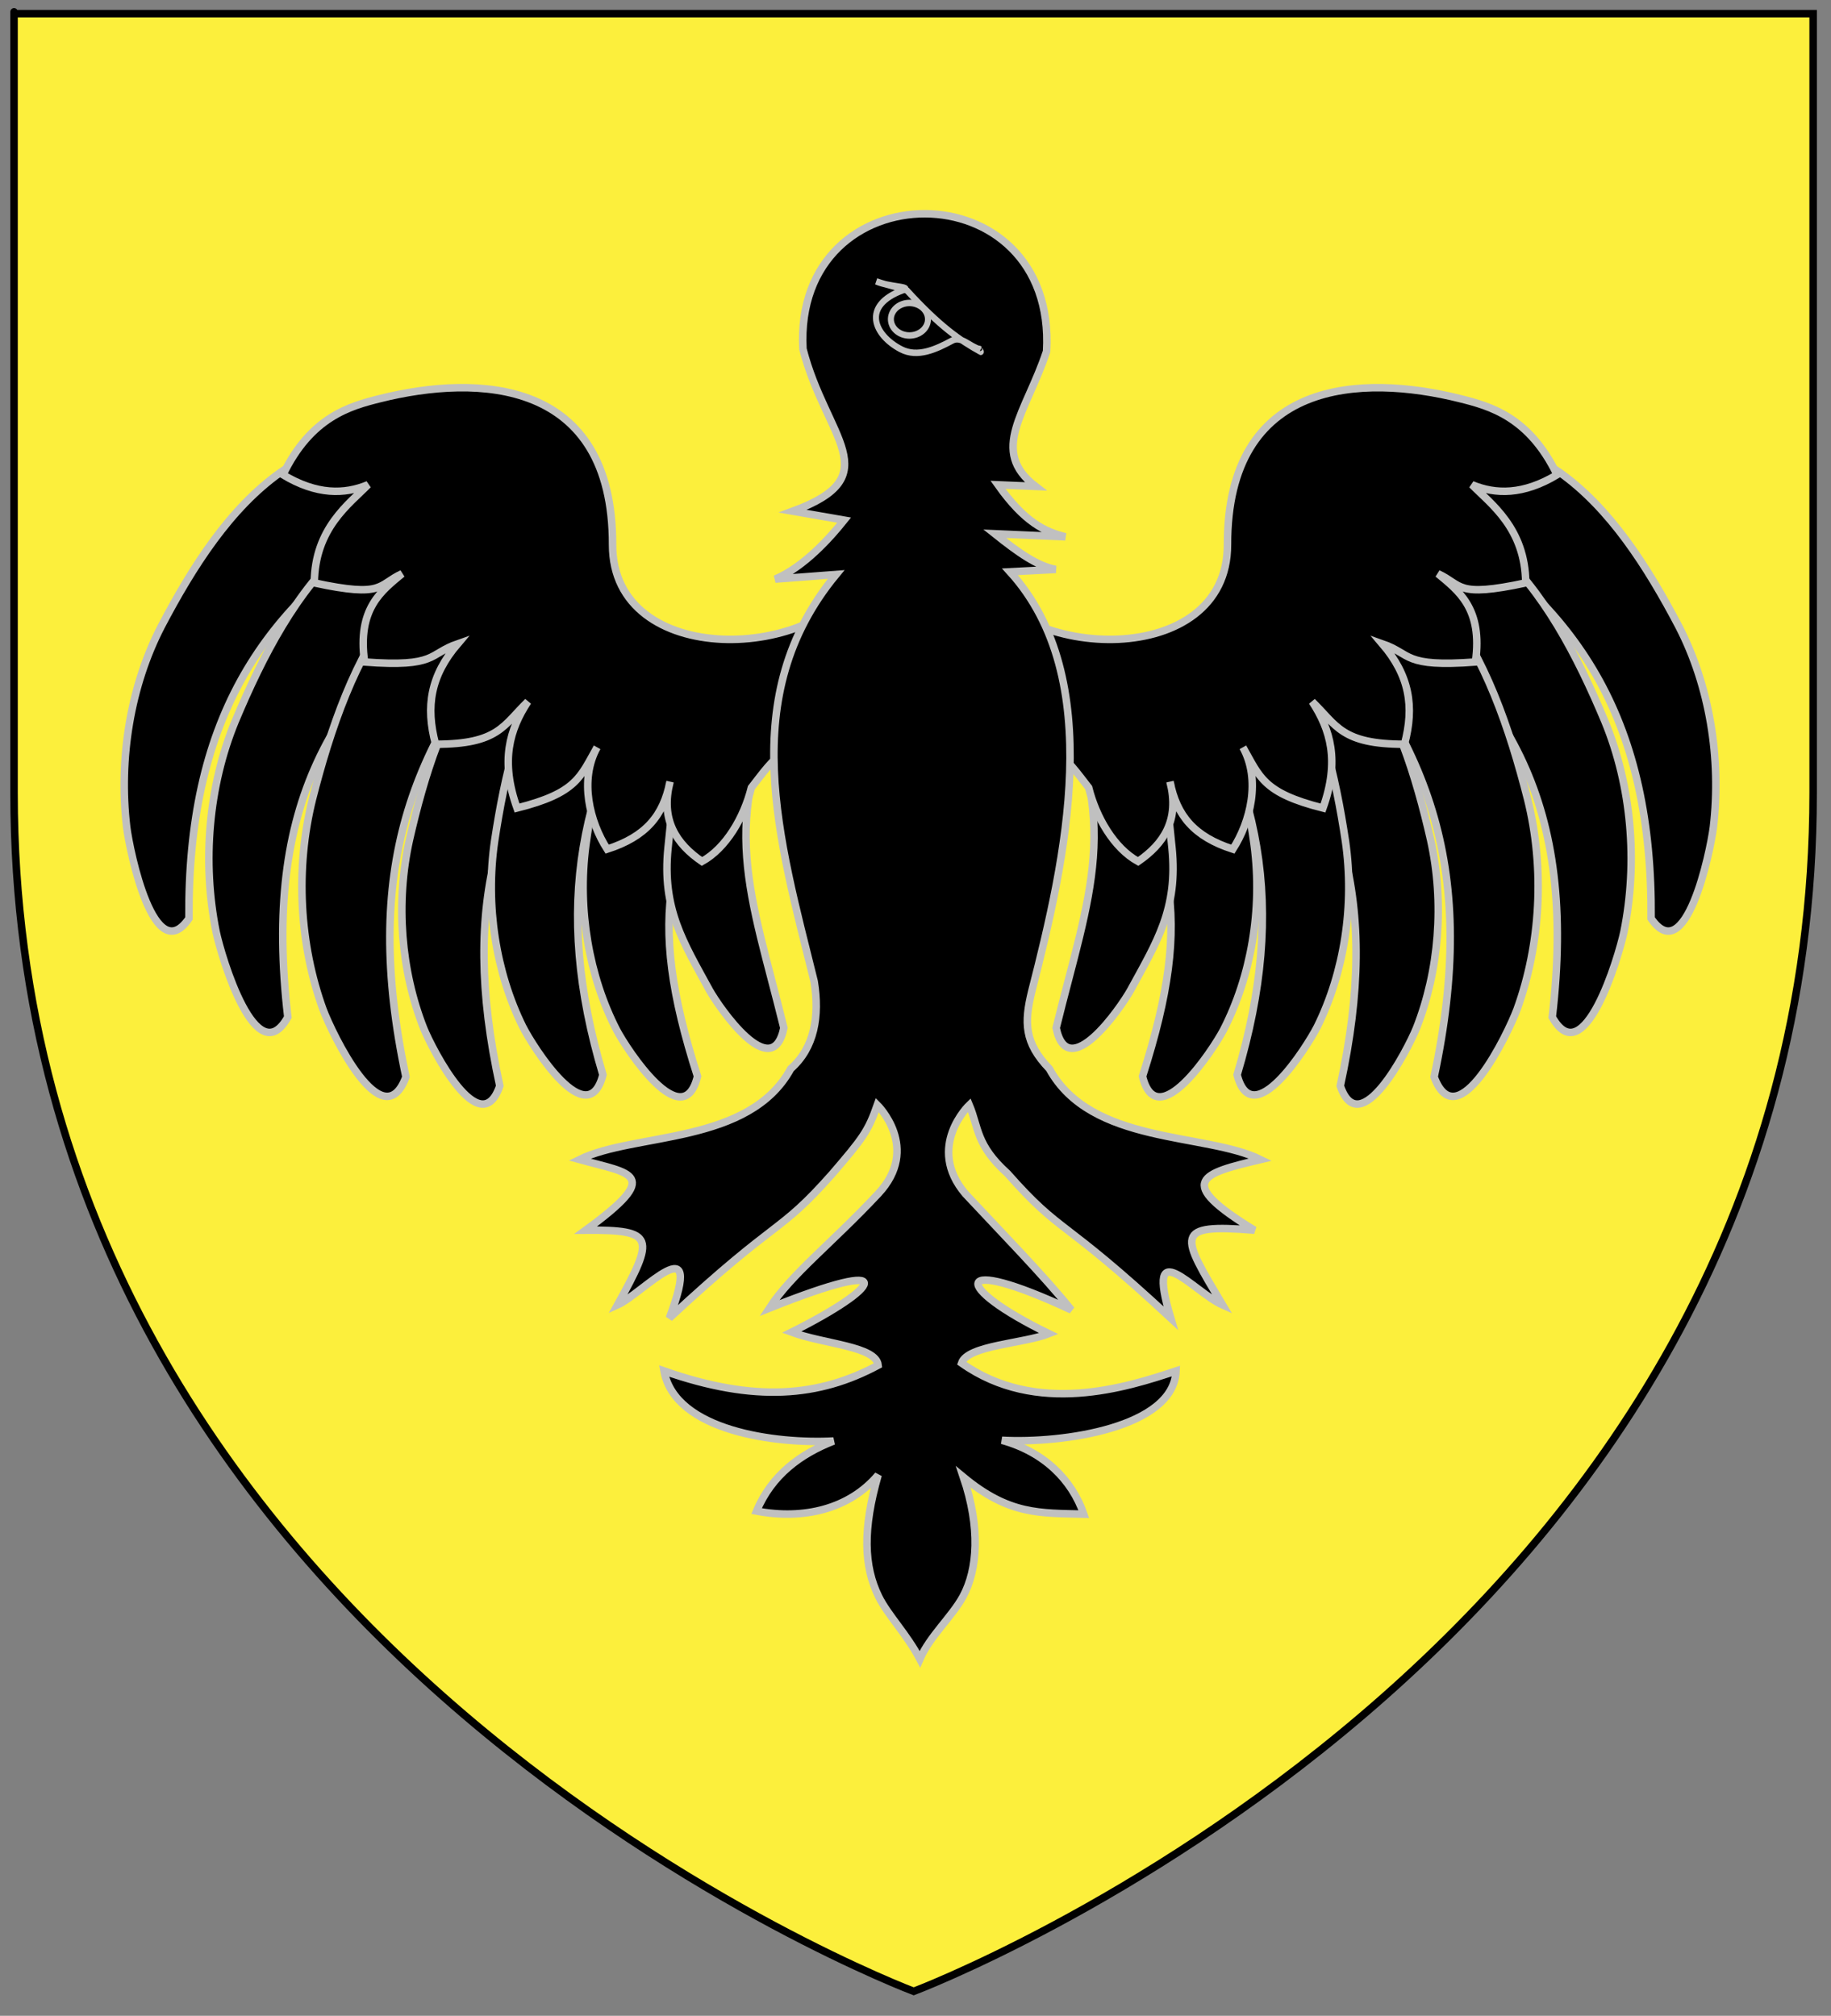
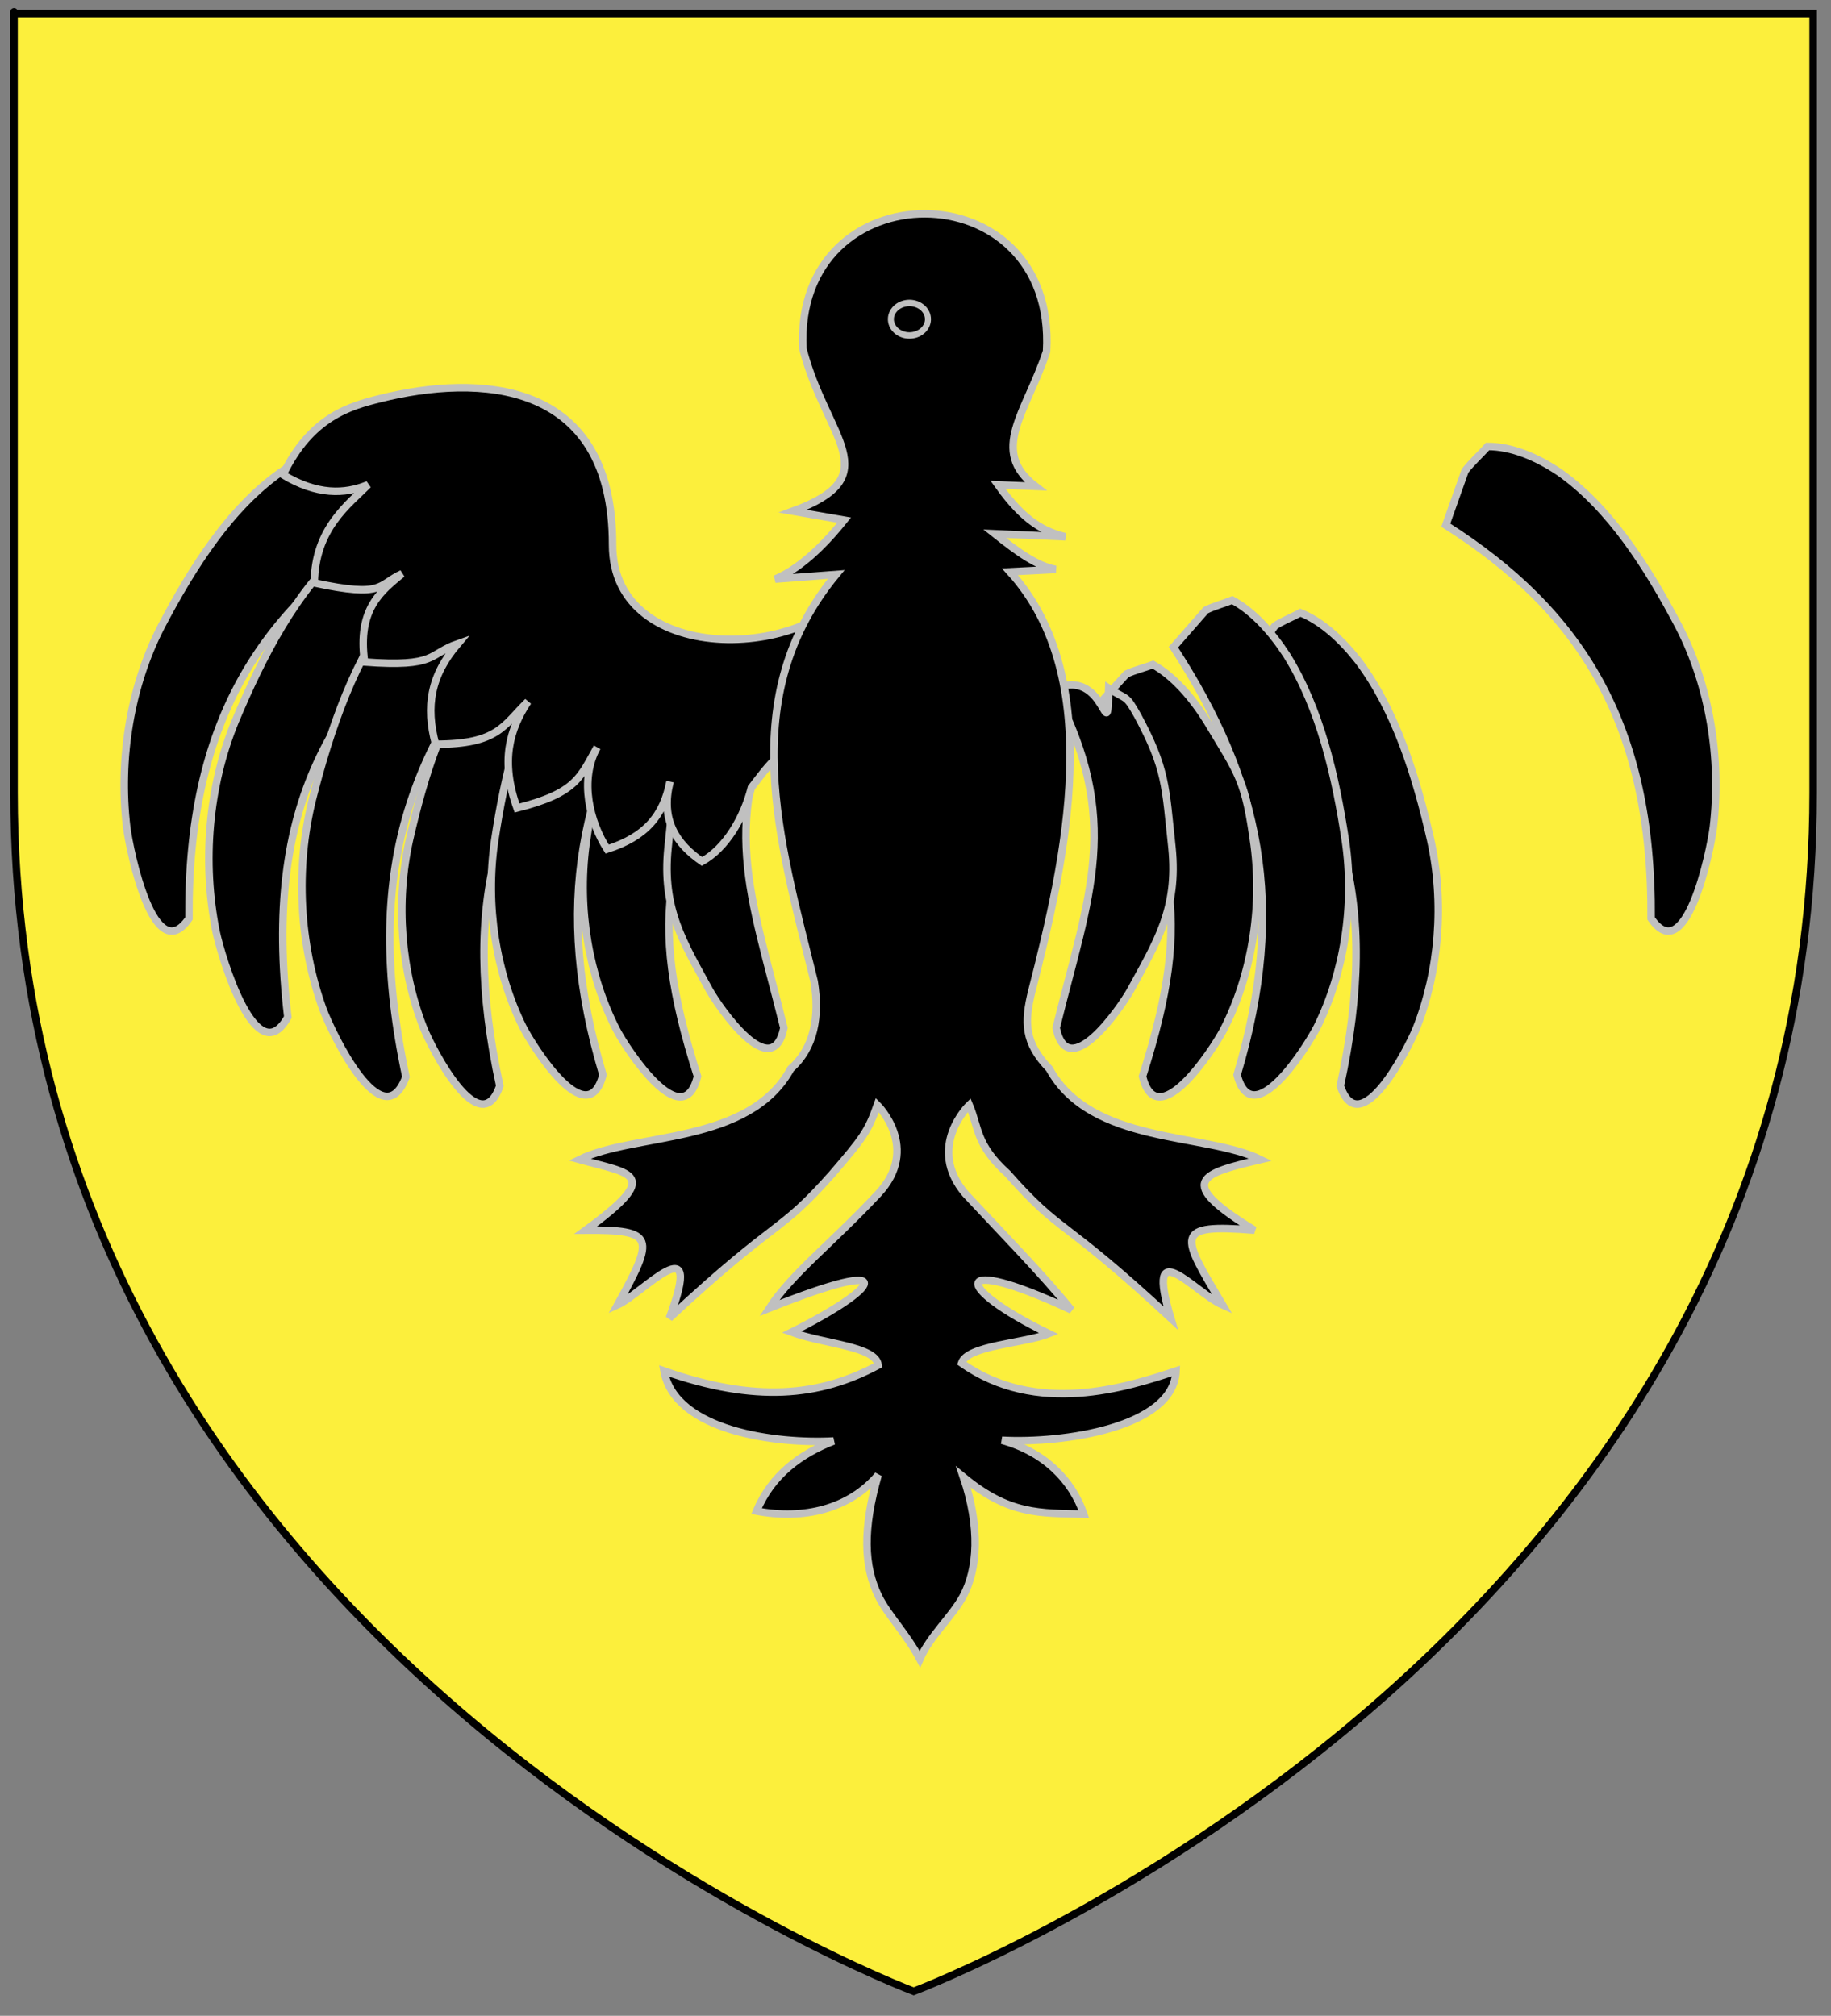
<svg xmlns="http://www.w3.org/2000/svg" version="1.1" id="Layer_1" x="0px" y="0px" width="183px" height="201.5px" viewBox="0 -1.5 183 201.5" enable-background="new 0 -1.5 183 201.5" xml:space="preserve">
  <rect x="0" y="-1.5" width="183" height="201.5" fill="#808080" stroke="none" />
  <path id="path1411_28_" fill="#FCEF3C" stroke="#010101" stroke-width="0.75" d="M91.322,197.555c0,0-89.919-33.832-89.919-119.812  c0-85.982,0-77.879,0-77.879h179.812v77.879C181.221,163.723,91.322,197.555,91.322,197.555z" />
  <g id="g14262">
    <g id="g14240">
      <g id="g14220">
        <g id="g14200">
          <path id="path12997" stroke="#C0C0C0" stroke-width="0.75" d="M39.406,50.995c-13.485,8.569-20.667,19.891-20.52,39.313      c-3.452,5.06-5.895-6.546-6.225-9.13c-0.806-6.859,0.383-14.13,3.46-20.074c3.143-5.988,6.893-11.85,11.949-15.412      c2.2-1.475,4.717-2.568,7.162-2.562c0.737,0.822,1.567,1.555,2.249,2.431C38.123,47.372,38.764,49.184,39.406,50.995z" />
          <path id="path12999" stroke="#C0C0C0" stroke-width="0.75" d="M46.693,57.13c-13.583,10.803-20.42,21.744-17.927,43.041      c-3.144,5.646-6.617-5.934-7.17-8.54c-1.395-6.929-0.766-14.544,1.918-21.048c2.749-6.557,6.134-13.068,11.055-17.391      c2.148-1.804,4.652-3.259,7.173-3.575c0.828,0.745,1.744,1.386,2.519,2.194C45.072,53.584,45.882,55.357,46.693,57.13z" />
          <path id="path13001" stroke="#C0C0C0" stroke-width="0.75" d="M52.265,59.944c-11.2,13.169-16.099,25.537-11.694,46.205      c-2.317,6.24-7.373-4.315-8.285-6.745c-2.35-6.471-2.795-14.07-1.052-21.048c1.798-7.043,4.234-14.184,8.493-19.529      c1.871-2.252,4.144-4.244,6.592-5.123c0.923,0.542,1.919,0.964,2.798,1.58C50.165,56.838,51.215,58.391,52.265,59.944z" />
          <path id="path13003" stroke="#C0C0C0" stroke-width="0.75" d="M59.429,65.135c-9.379,12.322-13.598,22.982-9.478,41.912      c-1.943,5.688-6.729-3.607-7.604-5.756c-2.258-5.725-2.831-12.531-1.42-18.86c1.458-6.389,3.488-12.89,7.198-17.844      c1.632-2.09,3.631-3.961,5.813-4.839c0.842,0.454,1.747,0.796,2.552,1.317C57.471,62.422,58.45,63.779,59.429,65.135z" />
          <path id="path13005" stroke="#C0C0C0" stroke-width="0.75" d="M66.625,63.188c-8.657,13.315-11.425,25.81-6.367,42.751      c-1.52,5.879-6.981-2.783-8.013-4.812c-2.677-5.417-3.75-12.11-2.81-18.562c0.984-6.52,2.53-13.217,5.868-18.578      c1.474-2.27,3.332-4.366,5.445-5.498c0.874,0.351,1.803,0.583,2.645,1.005C64.471,60.727,65.548,61.957,66.625,63.188z" />
          <path id="path13007" stroke="#C0C0C0" stroke-width="0.75" d="M74.616,69.493c-7.952,13.493-10.145,20.228-4.903,36.595      c-1.437,5.91-7.023-2.621-8.084-4.625c-2.755-5.352-3.924-12.016-3.075-18.486c0.892-6.537,1.486-6.989,4.748-12.424      c1.443-2.303,3.271-4.438,5.369-5.619c0.879,0.33,1.812,0.542,2.659,0.943C72.425,67.083,73.521,68.288,74.616,69.493z" />
          <path id="path3952" stroke="#C0C0C0" stroke-width="0.75" d="M78.589,67.382c-6.895,13.139-3.55,20.453-0.244,33.872      c-1.167,5.618-6.434-1.981-7.443-3.782c-2.624-4.818-4.755-8.126-4.134-14.229c0.659-6.169,0.575-7.873,3.41-13.169      c1.256-2.248,1.033-1.526,2.91-2.768C73.273,73.801,73.256,64.997,78.589,67.382z" />
          <path id="path3971" stroke="#C0C0C0" stroke-width="0.75" d="M86.328,55.823c-4.344,8.852-25.125,9.634-25.106-2.875      c0.024-16.609-13.428-17.054-23.235-14.604c-2.989,0.746-6.916,1.816-9.707,7.613c3.397,2.039,6.157,1.969,8.505,0.994      c-1.875,1.92-5.321,4.336-5.372,9.816c7.029,1.509,6.311,0.21,8.772-0.919c-2.02,1.691-4.504,3.455-3.747,8.826      c7.283,0.541,6.33-0.785,9.312-1.824c-2.702,3.167-3.238,6.246-2.216,10.046c6.305-0.003,6.768-1.884,9.222-4.26      c-1.821,2.78-2.768,5.92-1.08,10.636c5.988-1.509,6.32-3.116,8.002-6.071c-1.805,3.263-0.744,7.457,1.006,10.181      c3.875-1.249,5.617-3.362,6.283-6.743c-0.997,3.844,0.656,6.232,3.19,7.973c2.412-1.332,4.196-4.4,4.941-7.379      c2.424-3.112,3.312-4.818,9.198-4.791c0.832-2.657-3.79-4.146,6.303-2.473C89.773,65.922,88.371,59.196,86.328,55.823z" />
        </g>
        <g id="g14210">
          <path id="path14168" stroke="#C0C0C0" stroke-width="0.75" d="M144.499,50.995c13.483,8.569,20.667,19.891,20.521,39.313      c3.451,5.06,5.896-6.546,6.226-9.13c0.806-6.859-0.384-14.13-3.46-20.074c-3.145-5.988-6.895-11.85-11.949-15.412      c-2.201-1.475-4.716-2.568-7.16-2.562c-0.736,0.822-1.566,1.555-2.25,2.431C145.782,47.372,145.141,49.184,144.499,50.995z" />
-           <path id="path14170" stroke="#C0C0C0" stroke-width="0.75" d="M137.212,57.13c13.583,10.803,20.421,21.744,17.929,43.041      c3.145,5.646,6.615-5.934,7.168-8.54c1.396-6.929,0.768-14.544-1.918-21.048c-2.748-6.557-6.135-13.068-11.055-17.391      c-2.148-1.804-4.652-3.259-7.174-3.575c-0.828,0.745-1.744,1.386-2.52,2.194C138.833,53.584,138.021,55.357,137.212,57.13z" />
-           <path id="path14172" stroke="#C0C0C0" stroke-width="0.75" d="M131.641,59.944c11.199,13.169,16.098,25.537,11.693,46.205      c2.316,6.24,7.373-4.315,8.285-6.745c2.35-6.471,2.796-14.07,1.052-21.048c-1.797-7.043-4.231-14.184-8.491-19.529      c-1.871-2.252-4.145-4.244-6.593-5.123c-0.923,0.542-1.919,0.964-2.797,1.58C133.738,56.838,132.689,58.391,131.641,59.944z" />
          <path id="path14174" stroke="#C0C0C0" stroke-width="0.75" d="M124.477,65.135c9.379,12.322,13.599,22.982,9.479,41.912      c1.941,5.688,6.729-3.607,7.604-5.756c2.258-5.725,2.83-12.531,1.42-18.86c-1.459-6.389-3.486-12.89-7.199-17.844      c-1.631-2.09-3.631-3.961-5.812-4.839c-0.842,0.454-1.745,0.796-2.552,1.317C126.436,62.422,125.455,63.779,124.477,65.135z" />
          <path id="path14176" stroke="#C0C0C0" stroke-width="0.75" d="M117.279,63.188c8.656,13.315,11.425,25.81,6.365,42.751      c1.521,5.879,6.98-2.783,8.015-4.812c2.677-5.417,3.751-12.11,2.81-18.562c-0.984-6.52-2.529-13.217-5.867-18.578      c-1.476-2.27-3.332-4.366-5.444-5.498c-0.874,0.351-1.804,0.583-2.646,1.005C119.436,60.727,118.357,61.957,117.279,63.188z" />
          <path id="path14178" stroke="#C0C0C0" stroke-width="0.75" d="M109.289,69.493c7.951,13.493,10.145,20.228,4.9,36.595      c1.438,5.91,7.023-2.621,8.086-4.625c2.754-5.352,3.924-12.016,3.074-18.486c-0.894-6.537-1.486-6.989-4.748-12.424      c-1.442-2.303-3.271-4.438-5.367-5.619c-0.881,0.33-1.812,0.542-2.66,0.943C111.479,67.083,110.384,68.288,109.289,69.493z" />
          <path id="path14180" stroke="#C0C0C0" stroke-width="0.75" d="M105.314,67.382c6.896,13.139,3.552,20.453,0.244,33.872      c1.166,5.618,6.435-1.981,7.441-3.782c2.624-4.818,4.755-8.126,4.134-14.229c-0.657-6.169-0.573-7.873-3.409-13.169      c-1.258-2.248-1.031-1.526-2.91-2.768C110.632,73.801,110.648,64.997,105.314,67.382z" />
-           <path id="path14182" stroke="#C0C0C0" stroke-width="0.75" d="M97.577,55.823c4.344,8.852,25.124,9.634,25.104-2.875      c-0.023-16.609,13.428-17.054,23.234-14.604c2.99,0.746,6.916,1.816,9.707,7.613c-3.396,2.039-6.156,1.969-8.505,0.994      c1.874,1.92,5.319,4.336,5.372,9.816c-7.03,1.509-6.312,0.21-8.773-0.919c2.021,1.691,4.506,3.455,3.748,8.826      c-7.283,0.541-6.328-0.785-9.312-1.824c2.703,3.167,3.238,6.246,2.217,10.046c-6.307-0.003-6.77-1.884-9.223-4.26      c1.82,2.78,2.768,5.92,1.08,10.636c-5.988-1.509-6.319-3.116-8.002-6.071c1.807,3.263,0.742,7.457-1.006,10.181      c-3.877-1.249-5.617-3.362-6.283-6.743c0.996,3.844-0.654,6.232-3.188,7.973c-2.412-1.332-4.194-4.4-4.94-7.379      c-2.425-3.112-3.312-4.818-9.197-4.791c-0.832-2.657,3.789-4.146-6.303-2.473C94.131,65.922,95.533,59.196,97.577,55.823z" />
        </g>
      </g>
      <path id="path13584" stroke="#C0C0C0" stroke-width="0.75" d="M104.877,105.333c4.171,7.624,15.604,6.36,21.111,9.077    c-5.893,1.395-8.68,2.132-0.609,7.062c-8.197-0.673-7.346,0.473-3.179,7.478c-2.87-1.274-7.817-7.437-5.188,1.312    c-11.104-10.312-10.808-8.219-16.326-14.467c-3.164-2.855-2.867-4.595-3.812-6.835c0,0-4.367,4.173-0.386,8.873    c3.548,3.808,7.81,8.149,10.592,11.612c-12.137-5.682-11.949-2.34-2.249,2.369c-2.497,0.992-8.134,1.16-8.726,2.94    c7.517,5.313,16.485,2.433,21.438,0.787c-0.238,5.667-11.312,7.269-17.402,6.931c4.182,1.159,6.975,3.907,8.178,7.383    c-4.399-0.115-7.445,0.092-12.029-3.701c1.713,5.068,1.416,9.228-0.03,11.908c-1.098,2.035-3.335,3.991-4.321,6.282    c-1.35-2.55-3.206-4.396-4.114-6.239c-1.504-3.049-1.61-6.767-0.058-12.164c-2.888,3.416-7.456,4.5-12.151,3.608    c1.521-3.643,4.438-5.731,7.696-7.005c-5.724,0.311-15.848-0.979-16.946-7.003c9.114,3.198,15.517,2.58,21.401-0.574    c-0.2-1.897-5.351-2.092-8.651-3.304c8.841-4.405,11.266-7.795-2.23-2.396c2.216-3.421,6.163-6.402,10.882-11.437    c4.287-4.586-0.082-8.873-0.082-8.873c-0.927,2.632-1.44,3.312-4.533,6.916c-5.444,6.147-5.199,4.117-16.254,14.385    c3.625-9.6-2.68-2.425-5.188-1.312c3.752-6.797,3.759-7.518-3.179-7.477c7.788-5.677,4.564-5.629-0.611-7.062    c5.509-2.717,16.941-1.453,21.113-9.077c2.375-2.104,2.9-5.257,2.34-8.718c-3.514-14.229-7.871-28.501,2.196-40.688l-6.088,0.462    c2.916-1.241,5.514-4.177,6.887-5.894L79.242,49.6c9.614-3.541,3.304-7.284,1.009-16.216    c-0.969-18.024,25.392-18.101,24.351,0.235c-2.033,6.142-5.766,9.909-1.104,13.5l-3.751-0.154    c2.671,3.764,4.671,4.673,6.735,5.197l-7.063-0.308c2.326,1.853,4.241,3.23,6.099,3.567l-4.574,0.235    c9.654,10.652,5.554,28.748,2.181,41.916C102.361,100.697,102.359,102.717,104.877,105.333z" />
    </g>
    <g id="Oeil" transform="matrix(0.8,0,0,0.861,-1302.57,-14.161)">
-       <path id="path3979" stroke="#C0C0C0" stroke-width="0.75" d="M1737.687,47.371c1.61,0.52,2.233,0.547,3.844,1.066    c4.138,4.213,6.717,5.833,9.13,7.07c0.325,0.246-0.343-0.496-0.022-0.249c-1.257-0.297-2.331-1.581-3.453-1.019    c-2.003,1-4.328,2.025-6.42,1.011c-3.371-1.633-4.982-5.085,0.271-6.862C1742.283,47.967,1739.297,48.039,1737.687,47.371z" />
      <path id="path3981" stroke="#C0C0C0" stroke-width="0.75" stroke-linecap="round" stroke-linejoin="round" d="M1740.872,53.486    c-1.165-0.432-1.681-1.551-1.152-2.499c0.53-0.949,1.904-1.369,3.069-0.938c1.164,0.432,1.679,1.552,1.149,2.499    c-0.514,0.924-1.835,1.351-2.986,0.966" />
    </g>
  </g>
</svg>